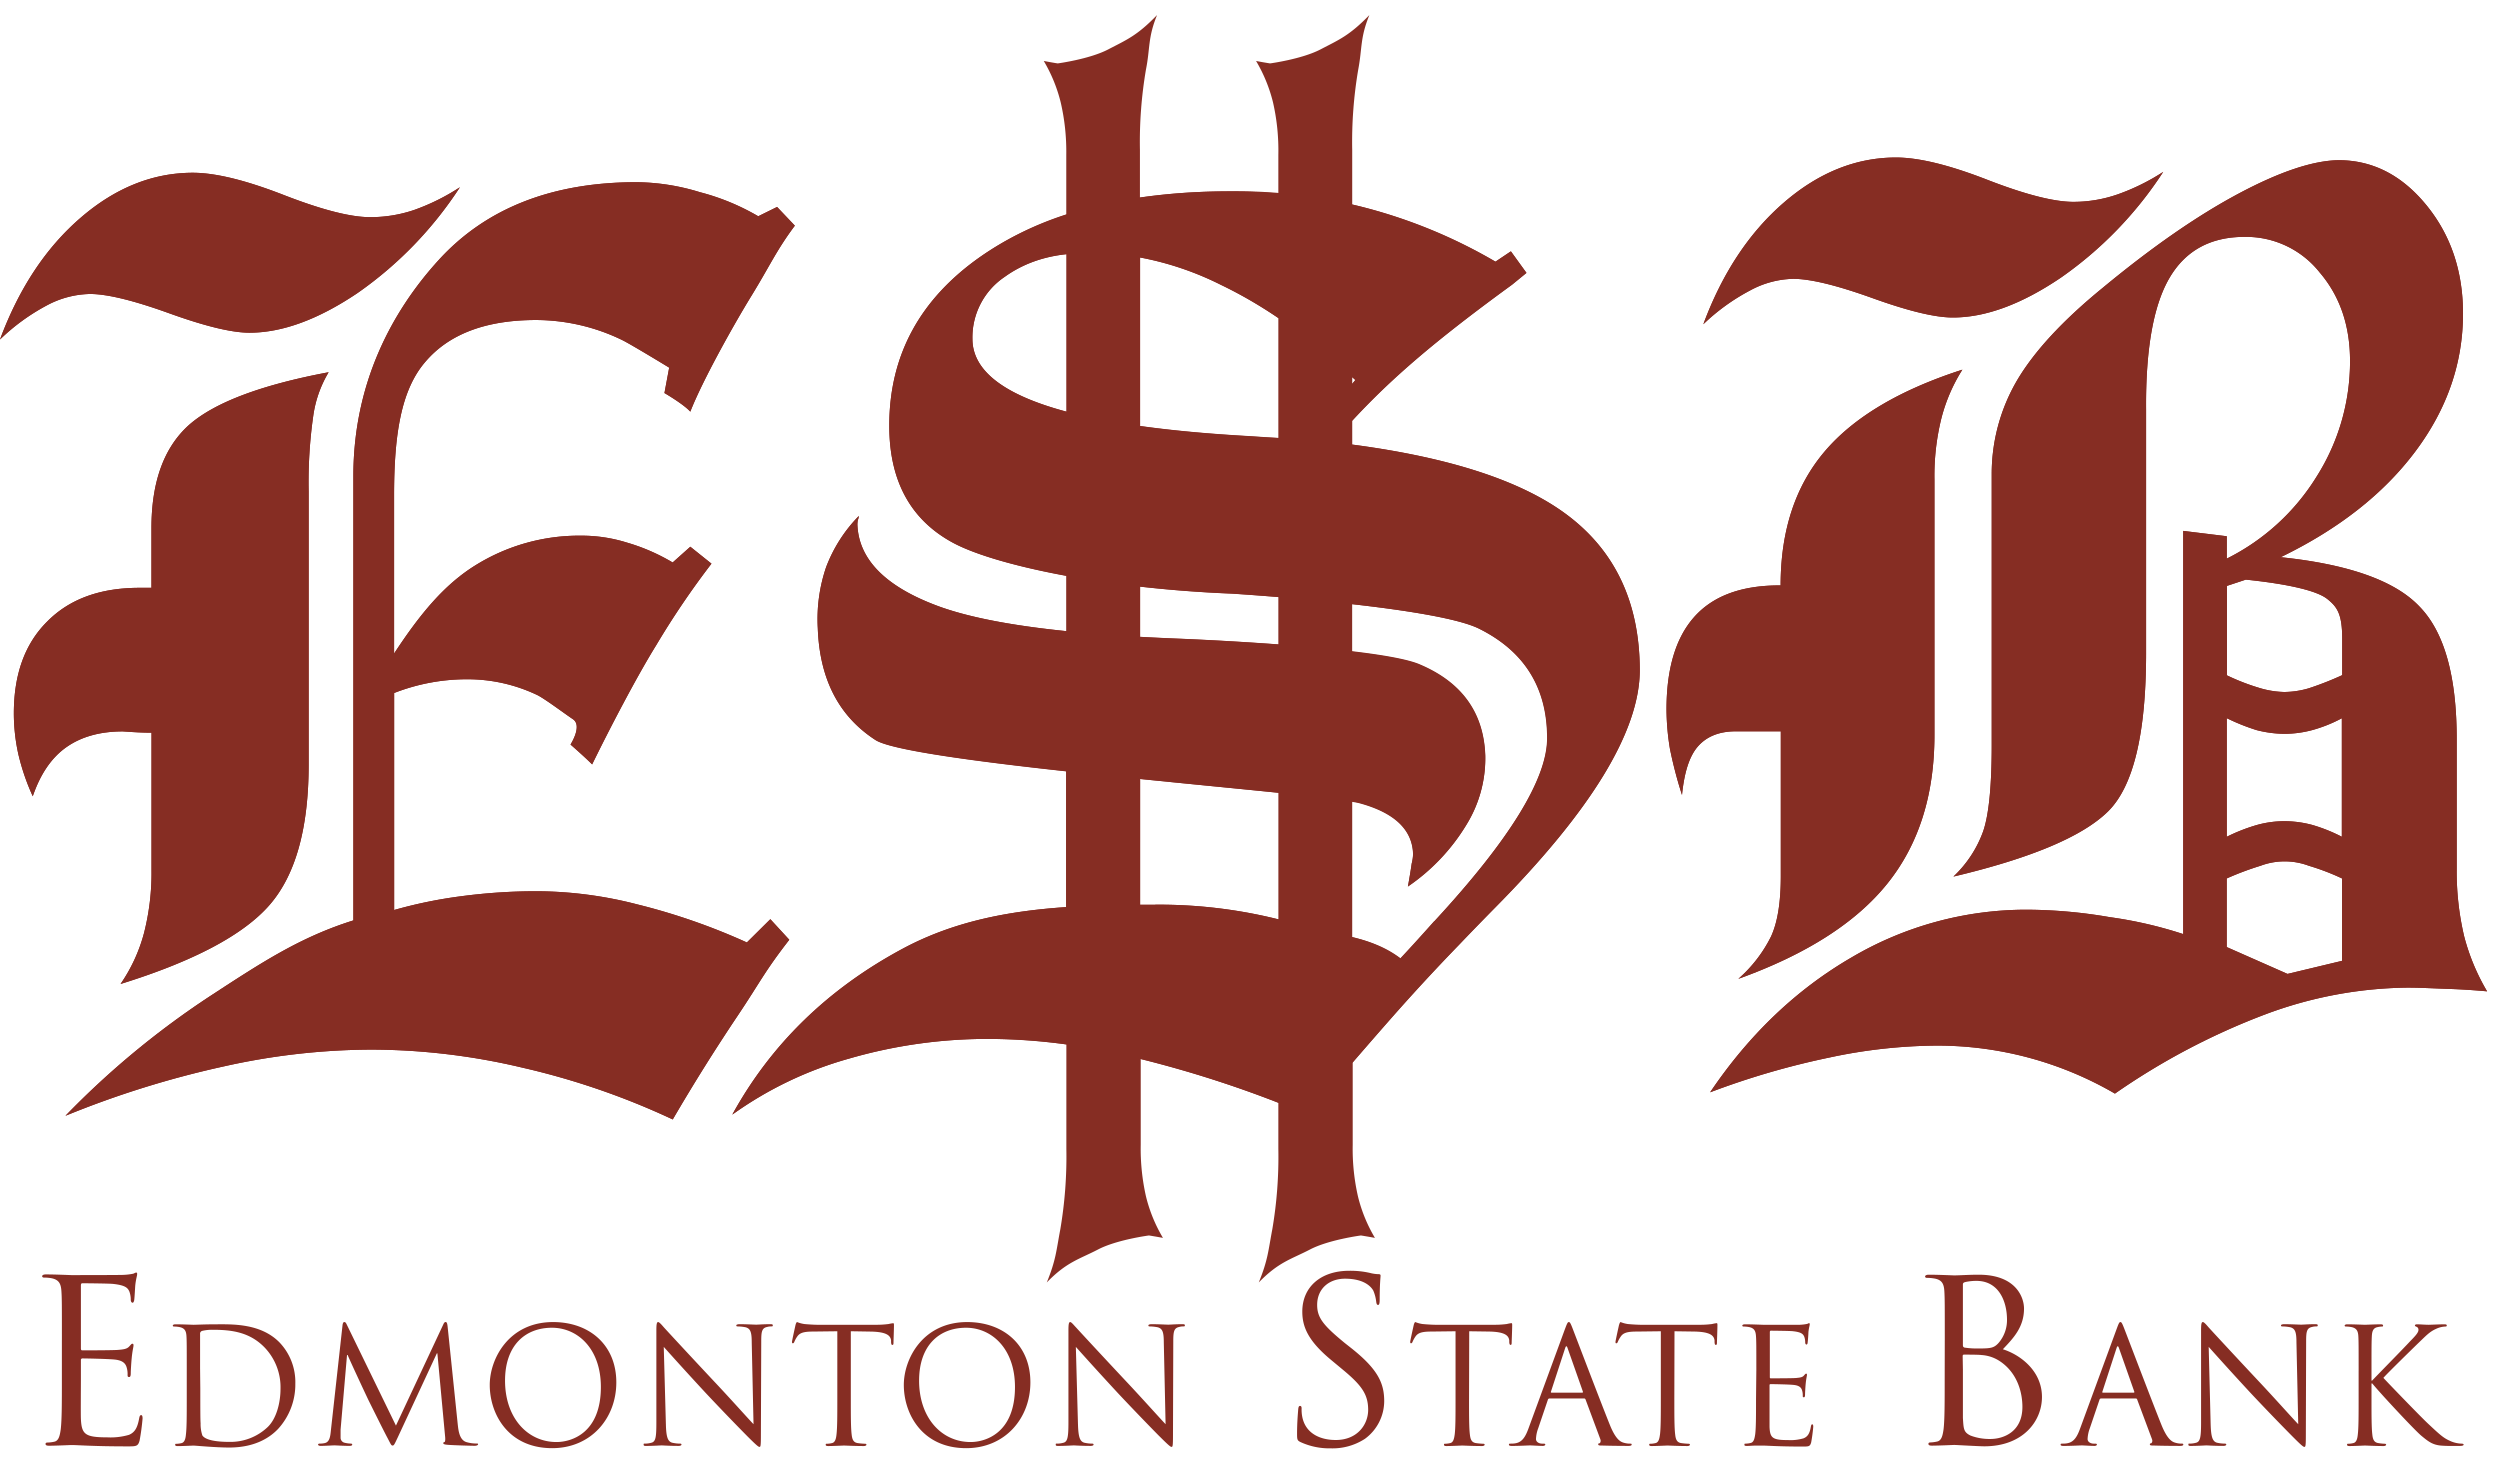
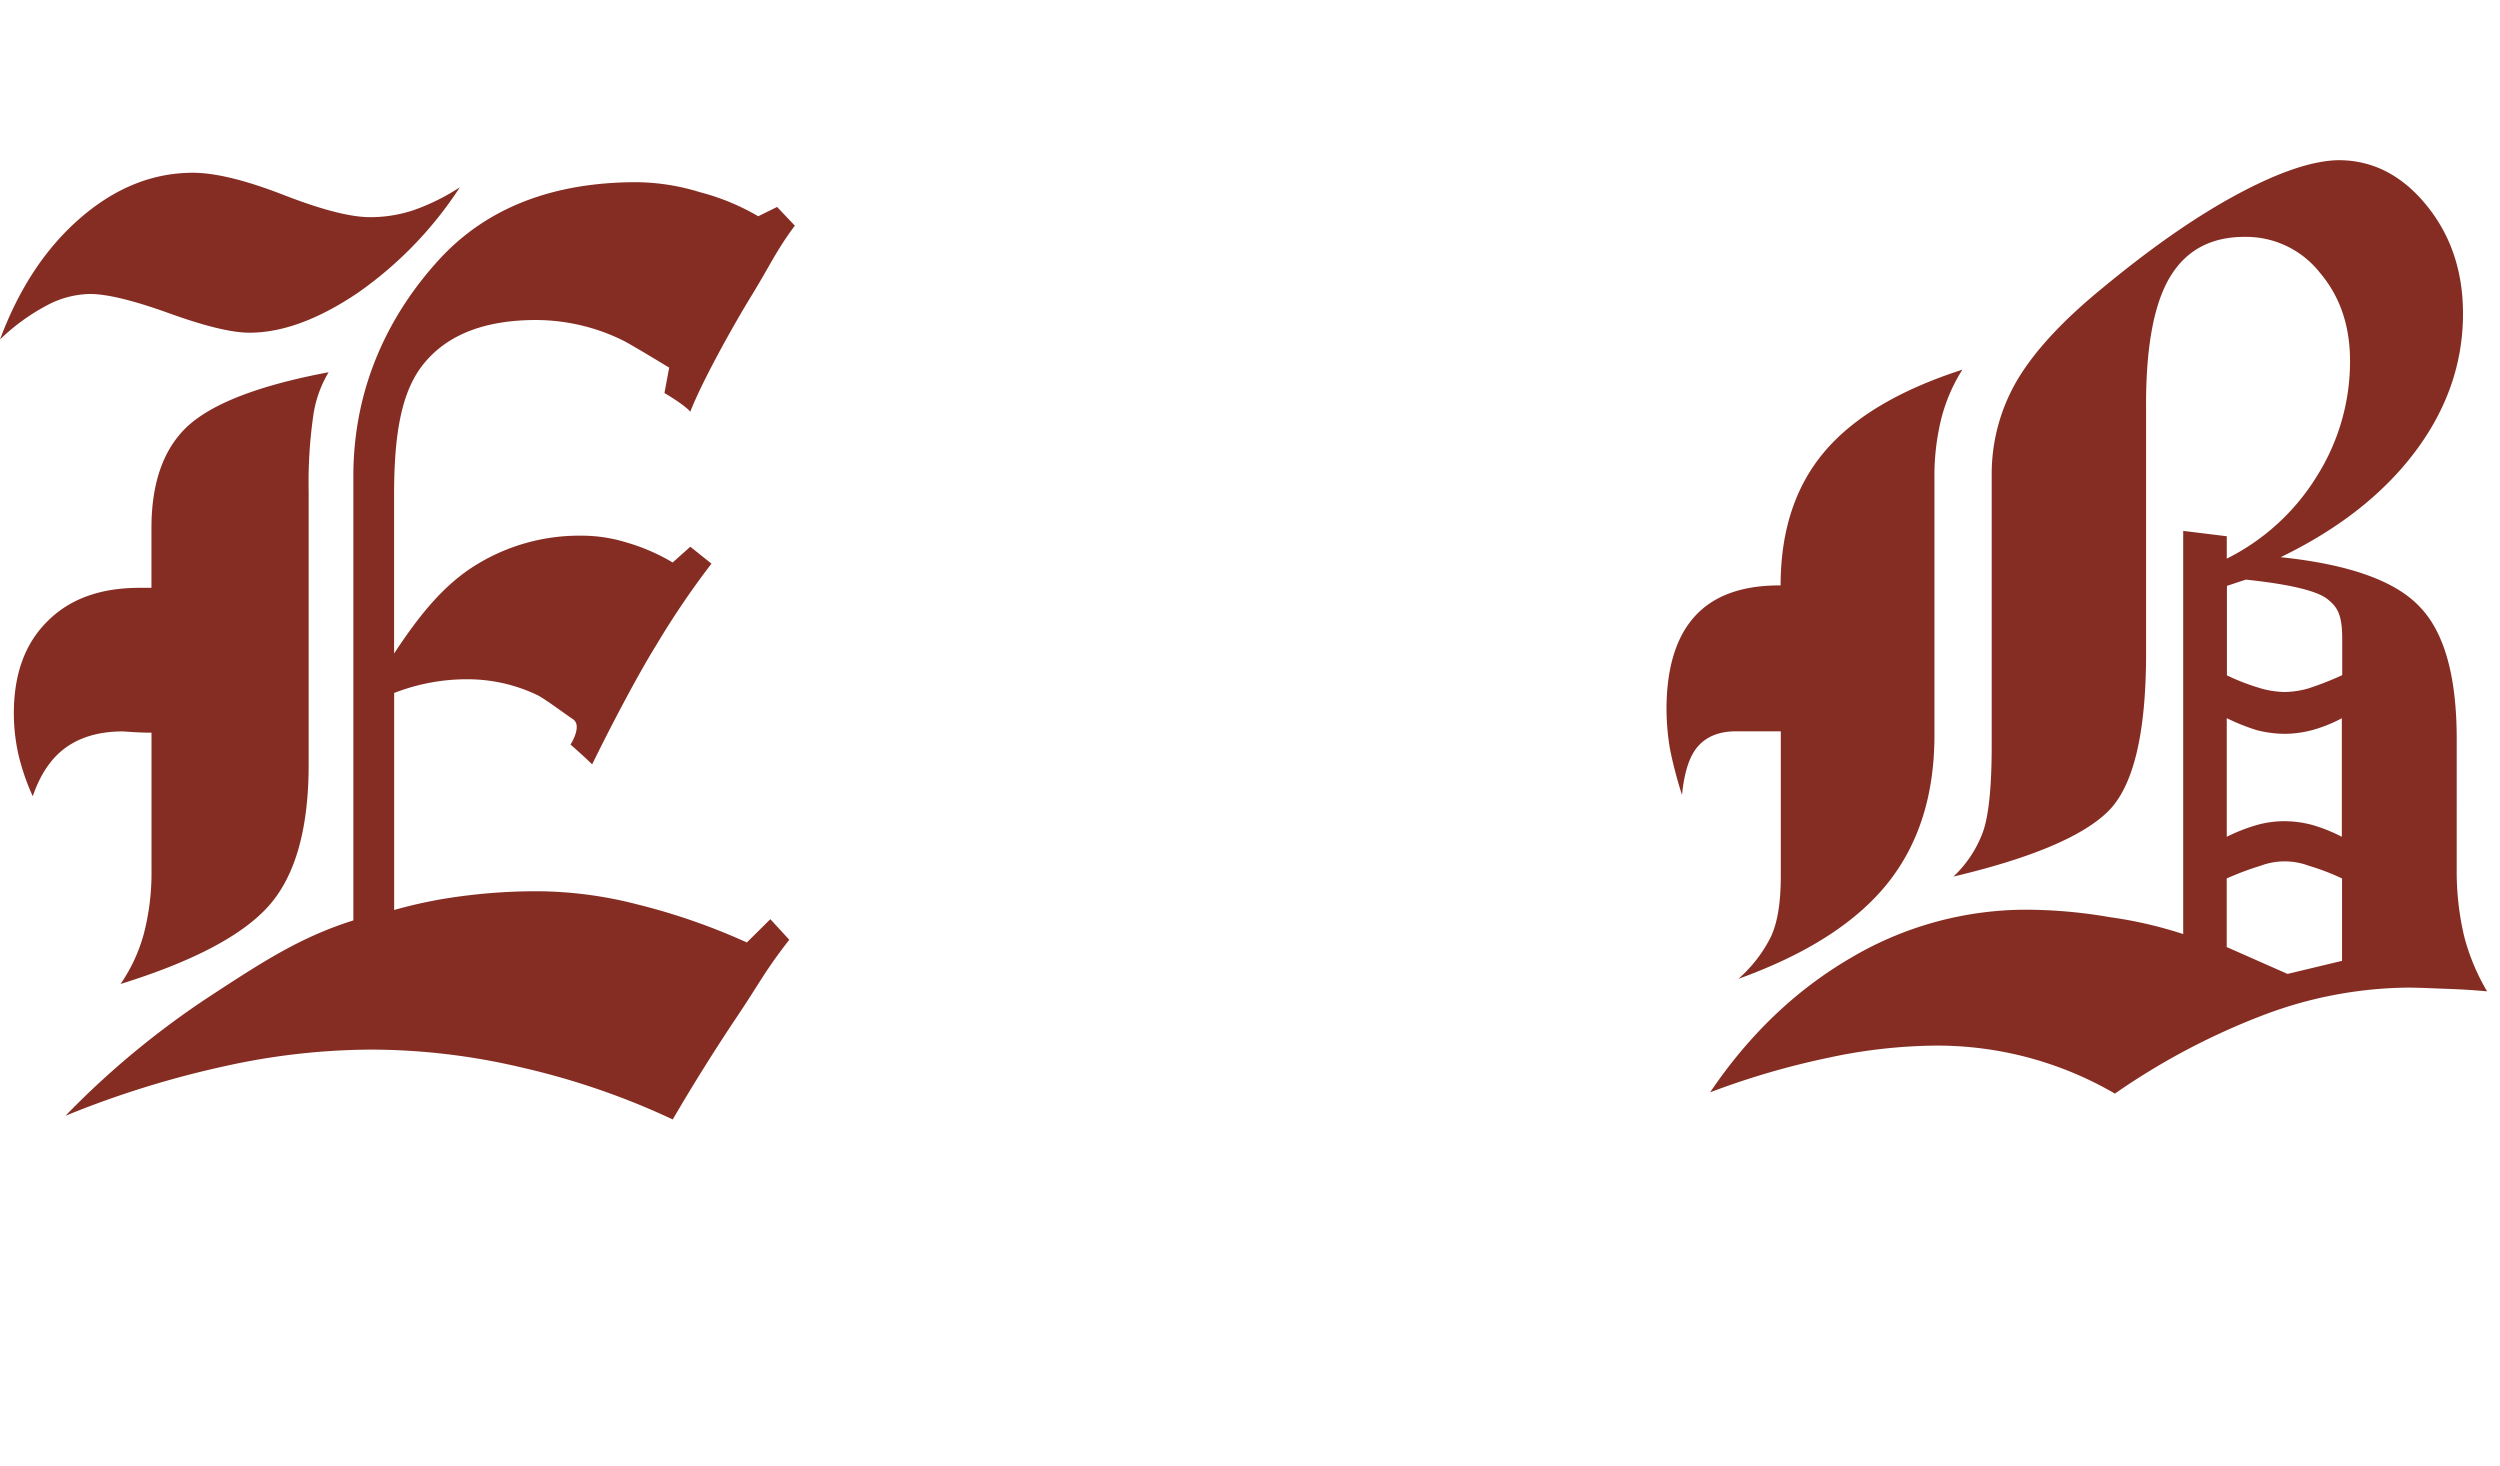
<svg xmlns="http://www.w3.org/2000/svg" width="145" height="85" fill="none">
  <g clip-path="url(#clip0_643_9486)">
    <g clip-path="url(#clip1_643_9486)" fill="#862D23">
      <path fill-rule="evenodd" clip-rule="evenodd" d="M6.992 57.072a9.516 9.516 0 001.355-2.932c.307-1.196.455-2.428.44-3.663v-7.981c-.355 0-.721-.013-1.098-.037l-.564-.037c-1.31 0-2.397.301-3.26.903-.865.603-1.52 1.555-1.965 2.858a13.03 13.03 0 01-.832-2.423 10.973 10.973 0 01-.265-2.386c0-2.266.642-4.037 1.927-5.316 1.286-1.309 3.072-1.964 5.357-1.964h.697v-3.461c0-2.677.72-4.666 2.16-5.969 1.474-1.31 4.18-2.334 8.117-3.074a6.715 6.715 0 00-.893 2.532 27.262 27.262 0 00-.266 4.377v15.84c0 3.688-.753 6.4-2.26 8.139-1.508 1.738-4.391 3.27-8.65 4.593zm13.503-3.683V27.61c0-5.327 2.192-9.498 4.942-12.52 2.75-3.023 6.597-4.52 11.475-4.523 1.25.013 2.49.208 3.683.58a13.29 13.29 0 013.383 1.396l1.093-.54 1.03 1.085c-1.065 1.422-1.448 2.326-2.513 4.061-1.066 1.736-2.868 4.972-3.55 6.727-.4-.444-1.5-1.08-1.5-1.08l.275-1.473s-2.21-1.348-2.726-1.6a11.493 11.493 0 00-4.99-1.162c-2.927 0-5.078.818-6.453 2.455-1.375 1.616-1.787 4.174-1.787 7.702v9.187c1.505-2.291 2.907-4.002 4.748-5.136a11.396 11.396 0 016.086-1.7c.902-.004 1.8.13 2.661.398.933.27 1.828.66 2.662 1.157l1.024-.914 1.227.982a48.607 48.607 0 00-3.211 4.739c-1.154 1.858-2.78 4.998-3.71 6.904-.415-.42-1.254-1.152-1.254-1.152s.712-1.097.135-1.473c-.504-.339-1.69-1.228-2.09-1.41a9.39 9.39 0 00-4.024-.903 11.61 11.61 0 00-4.25.796V52.78a26.858 26.858 0 013.885-.798 33.216 33.216 0 014.456-.29 23.57 23.57 0 015.754.761c2.184.54 4.314 1.28 6.362 2.21l1.362-1.35 1.098 1.193c-1.442 1.856-1.672 2.433-3.003 4.42a112.64 112.64 0 00-3.756 6.002 43.297 43.297 0 00-8.716-3.003 38.186 38.186 0 00-8.78-1.048 39.786 39.786 0 00-8.58.982 55.617 55.617 0 00-9.148 2.858 49.539 49.539 0 018.448-6.98c2.979-1.945 5.188-3.39 8.257-4.355l-.005.007z" />
-       <path d="M6.992 57.072a9.516 9.516 0 001.355-2.932c.307-1.196.455-2.428.44-3.663v-7.981c-.355 0-.721-.013-1.098-.037l-.564-.037c-1.31 0-2.397.301-3.26.903-.865.603-1.52 1.555-1.965 2.858a13.03 13.03 0 01-.832-2.423 10.973 10.973 0 01-.265-2.386c0-2.266.642-4.037 1.927-5.316 1.286-1.309 3.072-1.964 5.357-1.964h.697v-3.461c0-2.677.72-4.666 2.16-5.969 1.474-1.31 4.18-2.334 8.117-3.074a6.715 6.715 0 00-.893 2.532 27.262 27.262 0 00-.266 4.377v15.84c0 3.688-.753 6.4-2.26 8.139-1.508 1.738-4.391 3.27-8.65 4.593zm13.503-3.683V27.61c0-5.327 2.192-9.498 4.942-12.52 2.75-3.023 6.597-4.52 11.475-4.523 1.25.013 2.49.208 3.683.58a13.29 13.29 0 013.383 1.396l1.093-.54 1.03 1.085c-1.065 1.422-1.448 2.326-2.513 4.061-1.066 1.736-2.868 4.972-3.55 6.727-.4-.444-1.5-1.08-1.5-1.08l.275-1.473s-2.21-1.348-2.726-1.6a11.493 11.493 0 00-4.99-1.162c-2.927 0-5.078.818-6.453 2.455-1.375 1.616-1.787 4.174-1.787 7.702v9.187c1.505-2.291 2.907-4.002 4.748-5.136a11.396 11.396 0 016.086-1.7c.902-.004 1.8.13 2.661.398.933.27 1.828.66 2.662 1.157l1.024-.914 1.227.982a48.607 48.607 0 00-3.211 4.739c-1.154 1.858-2.78 4.998-3.71 6.904-.415-.42-1.254-1.152-1.254-1.152s.712-1.097.135-1.473c-.504-.339-1.69-1.228-2.09-1.41a9.39 9.39 0 00-4.024-.903 11.61 11.61 0 00-4.25.796V52.78a26.858 26.858 0 013.885-.798 33.216 33.216 0 014.456-.29 23.57 23.57 0 015.754.761c2.184.54 4.314 1.28 6.362 2.21l1.362-1.35 1.098 1.193c-1.442 1.856-1.672 2.433-3.003 4.42a112.64 112.64 0 00-3.756 6.002 43.297 43.297 0 00-8.716-3.003 38.186 38.186 0 00-8.78-1.048 39.786 39.786 0 00-8.58.982 55.617 55.617 0 00-9.148 2.858 49.539 49.539 0 018.448-6.98c2.979-1.945 5.188-3.39 8.257-4.355l-.005.007zM0 19.69c1.105-2.97 2.664-5.324 4.677-7.06 2.013-1.737 4.181-2.607 6.504-2.61 1.309 0 3.068.43 5.275 1.289 2.208.859 3.878 1.288 5.009 1.286a7.857 7.857 0 002.556-.417 12.38 12.38 0 002.654-1.319 22.27 22.27 0 01-5.94 6.138c-2.278 1.534-4.368 2.3-6.27 2.3-1.018 0-2.566-.375-4.645-1.124-2.078-.75-3.615-1.124-4.61-1.122-.87.02-1.724.246-2.49.66A11.963 11.963 0 000 19.691z" />
      <path d="M0 19.69c1.105-2.97 2.664-5.324 4.677-7.06 2.013-1.737 4.181-2.607 6.504-2.61 1.309 0 3.068.43 5.275 1.289 2.208.859 3.878 1.288 5.009 1.286a7.857 7.857 0 002.556-.417 12.38 12.38 0 002.654-1.319 22.27 22.27 0 01-5.94 6.138c-2.278 1.534-4.368 2.3-6.27 2.3-1.018 0-2.566-.375-4.645-1.124-2.078-.75-3.615-1.124-4.61-1.122-.87.02-1.724.246-2.49.66A11.963 11.963 0 000 19.691z" />
      <path fill-rule="evenodd" clip-rule="evenodd" d="M99.186 63.356c2.26-3.348 4.987-5.951 8.18-7.81a19.99 19.99 0 0110.145-2.783 28.69 28.69 0 014.856.432c1.446.199 2.872.527 4.259.982V30.792l2.527.31V32.4a12.88 12.88 0 005.222-4.775 12.481 12.481 0 001.927-6.69c0-2.05-.588-3.763-1.763-5.136a5.448 5.448 0 00-4.358-2.06c-1.974 0-3.425.796-4.355 2.386-.93 1.591-1.381 4.135-1.353 7.63v14.142c0 4.678-.742 7.74-2.227 9.185-1.484 1.445-4.467 2.699-8.948 3.76a6.734 6.734 0 001.73-2.638c.328-.966.491-2.63.491-4.992V27.517a10.726 10.726 0 011.474-5.46c1-1.69 2.652-3.474 4.956-5.355 2.852-2.361 5.474-4.181 7.866-5.46 2.393-1.278 4.334-1.929 5.821-1.951 1.974 0 3.671.867 5.09 2.602 1.419 1.735 2.128 3.832 2.128 6.292 0 2.87-.92 5.534-2.762 7.994-1.841 2.46-4.446 4.506-7.814 6.138 3.946.41 6.629 1.363 8.048 2.858 1.44 1.473 2.161 4.028 2.163 7.667V50.4a16.406 16.406 0 00.432 3.906 12.4 12.4 0 001.33 3.192 39.072 39.072 0 00-2.327-.145c-.773-.025-1.542-.071-2.296-.071a24.177 24.177 0 00-8.249 1.554 39.963 39.963 0 00-8.713 4.593 20.495 20.495 0 00-10.343-2.784c-2.08.017-4.153.246-6.187.685a45.747 45.747 0 00-6.95 2.025zm29.967-21.698v6.875a10.353 10.353 0 011.762-.688 6.014 6.014 0 011.562-.216c.55 0 1.098.073 1.63.216a9.517 9.517 0 011.719.688v-6.875a8.23 8.23 0 01-1.719.688 6.288 6.288 0 01-1.63.216 6.678 6.678 0 01-1.596-.216 12.011 12.011 0 01-1.719-.688h-.009zm0-2.492c.6.29 1.222.532 1.861.725.477.15.973.233 1.473.245a5.155 5.155 0 001.431-.218 18.24 18.24 0 001.93-.759v-2.101c0-1.446-.29-1.859-.867-2.318-.577-.46-2.151-.854-4.724-1.122l-1.095.363v5.178l-.009.008zm0 15.765l3.523 1.556 3.162-.758V50.95a13.636 13.636 0 00-1.93-.737 3.983 3.983 0 00-2.794 0 17.41 17.41 0 00-1.964.737v3.98h.003zm-15.335-33.49a9.839 9.839 0 00-1.227 2.858 13.864 13.864 0 00-.393 3.508v14.826c0 3.473-.909 6.343-2.728 8.61-1.818 2.267-4.701 4.11-8.647 5.531a7.955 7.955 0 001.896-2.455c.378-.82.564-1.964.567-3.474v-8.428h-2.605c-.955 0-1.684.29-2.195.867-.51.577-.798 1.52-.93 2.823a24.617 24.617 0 01-.7-2.678 14.318 14.318 0 01-.199-2.279c0-2.362.532-4.146 1.596-5.352 1.064-1.206 2.672-1.82 4.824-1.844h.199c0-3.157.843-5.736 2.529-7.738 1.685-2.002 4.357-3.594 8.013-4.775z" />
-       <path d="M99.186 63.356c2.26-3.348 4.987-5.951 8.18-7.81a19.99 19.99 0 0110.145-2.783 28.69 28.69 0 014.856.432c1.446.199 2.872.527 4.259.982V30.792l2.527.31V32.4a12.88 12.88 0 005.222-4.775 12.481 12.481 0 001.927-6.69c0-2.05-.588-3.763-1.763-5.136a5.448 5.448 0 00-4.358-2.06c-1.974 0-3.425.796-4.355 2.386-.93 1.591-1.381 4.135-1.353 7.63v14.142c0 4.678-.742 7.74-2.227 9.185-1.484 1.445-4.467 2.699-8.948 3.76a6.734 6.734 0 001.73-2.638c.328-.966.491-2.63.491-4.992V27.517a10.726 10.726 0 011.474-5.46c1-1.69 2.652-3.474 4.956-5.355 2.852-2.361 5.474-4.181 7.866-5.46 2.393-1.278 4.334-1.929 5.821-1.951 1.974 0 3.671.867 5.09 2.602 1.419 1.735 2.128 3.832 2.128 6.292 0 2.87-.92 5.534-2.762 7.994-1.841 2.46-4.446 4.506-7.814 6.138 3.946.41 6.629 1.363 8.048 2.858 1.44 1.473 2.161 4.028 2.163 7.667V50.4a16.406 16.406 0 00.432 3.906 12.4 12.4 0 001.33 3.192 39.072 39.072 0 00-2.327-.145c-.773-.025-1.542-.071-2.296-.071a24.177 24.177 0 00-8.249 1.554 39.963 39.963 0 00-8.713 4.593 20.495 20.495 0 00-10.343-2.784c-2.08.017-4.153.246-6.187.685a45.747 45.747 0 00-6.95 2.025zm29.967-21.698v6.875a10.353 10.353 0 011.762-.688 6.014 6.014 0 011.562-.216c.55 0 1.098.073 1.63.216a9.517 9.517 0 011.719.688v-6.875a8.23 8.23 0 01-1.719.688 6.288 6.288 0 01-1.63.216 6.678 6.678 0 01-1.596-.216 12.011 12.011 0 01-1.719-.688h-.009zm0-2.492c.6.29 1.222.532 1.861.725.477.15.973.233 1.473.245a5.155 5.155 0 001.431-.218 18.24 18.24 0 001.93-.759v-2.101c0-1.446-.29-1.859-.867-2.318-.577-.46-2.151-.854-4.724-1.122l-1.095.363v5.178l-.009.008zm0 15.765l3.523 1.556 3.162-.758V50.95a13.636 13.636 0 00-1.93-.737 3.983 3.983 0 00-2.794 0 17.41 17.41 0 00-1.964.737v3.98h.003zm-15.335-33.49a9.839 9.839 0 00-1.227 2.858 13.864 13.864 0 00-.393 3.508v14.826c0 3.473-.909 6.343-2.728 8.61-1.818 2.267-4.701 4.11-8.647 5.531a7.955 7.955 0 001.896-2.455c.378-.82.564-1.964.567-3.474v-8.428h-2.605c-.955 0-1.684.29-2.195.867-.51.577-.798 1.52-.93 2.823a24.617 24.617 0 01-.7-2.678 14.318 14.318 0 01-.199-2.279c0-2.362.532-4.146 1.596-5.352 1.064-1.206 2.672-1.82 4.824-1.844h.199c0-3.157.843-5.736 2.529-7.738 1.685-2.002 4.357-3.594 8.013-4.775zm-15.025-2.635c1.105-2.97 2.664-5.325 4.679-7.063 2.015-1.738 4.182-2.607 6.501-2.607 1.31 0 3.068.428 5.276 1.286 2.208.858 3.878 1.286 5.009 1.286.87 0 1.733-.146 2.555-.43a12.387 12.387 0 002.654-1.31 22.235 22.235 0 01-5.938 6.137c-2.279 1.542-4.369 2.312-6.271 2.31-1.018 0-2.566-.373-4.645-1.121-2.078-.748-3.615-1.122-4.61-1.122a5.485 5.485 0 00-2.49.67 11.968 11.968 0 00-2.72 1.964z" />
-       <path d="M98.793 18.806c1.105-2.97 2.664-5.325 4.679-7.063 2.015-1.738 4.182-2.607 6.501-2.607 1.31 0 3.068.428 5.276 1.286 2.208.858 3.878 1.286 5.009 1.286.87 0 1.733-.146 2.555-.43a12.387 12.387 0 002.654-1.31 22.235 22.235 0 01-5.938 6.137c-2.279 1.542-4.369 2.312-6.271 2.31-1.018 0-2.566-.373-4.645-1.121-2.078-.748-3.615-1.122-4.61-1.122a5.485 5.485 0 00-2.49.67 11.968 11.968 0 00-2.72 1.964z" />
-       <path fill-rule="evenodd" clip-rule="evenodd" d="M75.764 25.472l2.848-3.437c-2.651-2.463-5.253-4.302-7.805-5.517a17.043 17.043 0 00-7.54-1.856c-2.076 0-3.74.464-4.99 1.392a4.23 4.23 0 00-1.876 3.604c0 3.166 5.37 5.048 16.112 5.647a93.94 93.94 0 003.251.177v-.01zm-4.35 8.954c-7.213-.288-13.697-1.626-16.152-2.959-2.456-1.333-3.683-3.591-3.683-6.778 0-4.092 1.786-7.375 5.36-9.848 3.572-2.473 8.352-3.721 14.337-3.746a29.65 29.65 0 0115.467 4.083l.894-.6.903 1.25-.834.683c-5.362 3.901-7.857 6.216-10.388 9.14 6.254.715 10.777 2.119 13.57 4.21 2.792 2.092 4.198 5.09 4.22 8.991 0 3.545-2.803 8.148-8.409 13.808a140.82 140.82 0 00-2.077 2.14 118.484 118.484 0 00-3.955 4.282 360.617 360.617 0 00-4.805 5.566 66.669 66.669 0 00-9.95-3.283 35.714 35.714 0 00-8.409-1.107 28.78 28.78 0 00-8.276 1.144 21.586 21.586 0 00-6.754 3.246c2.254-4.092 5.56-7.303 9.916-9.634 4.355-2.33 9.204-2.539 14.61-2.541a28.288 28.288 0 017.972 1.07c2.455.693 4.566.737 6.263 2.043a82.3 82.3 0 001.979-2.175c4.355-4.71 6.533-8.244 6.533-10.599 0-2.926-1.319-5.043-3.955-6.351-2.635-1.306-14.367-2.035-14.367-2.035h-.01zm10.925 4.102c2.455 1.036 3.725 2.802 3.81 5.298a7.33 7.33 0 01-1.095 4 11.59 11.59 0 01-3.39 3.577c.11-.621.184-1.066.218-1.329a2.5 2.5 0 00.081-.572c-.052-1.404-1.082-2.381-3.088-2.931-1.989-.55-25.94-2.273-28.092-3.653-2.15-1.38-3.245-3.543-3.35-6.491a9.357 9.357 0 01.476-3.516 8.55 8.55 0 011.905-2.99.88.88 0 01-.06.245 1.617 1.617 0 00-.024.246c.072 2.05 1.663 3.642 4.773 4.775 3.1 1.11 8.05 1.623 13.844 1.853 0 0 11.571.452 13.994 1.488h-.002z" />
-       <path d="M90.875 29.854c-2.619-1.964-6.767-3.32-12.445-4.07v-1.395c2.21-2.381 4.694-4.554 9.263-7.878l.835-.683-.903-1.25-.894.6a30.42 30.42 0 00-7.515-3.12c-.26-.07-.523-.133-.788-.195V8.696c-.03-1.562.088-3.124.35-4.664.234-1.228.104-1.844.647-3.16-1.16 1.198-1.758 1.431-2.84 1.996-1.084.564-2.92.81-2.92.81a20.423 20.423 0 01-.813-.142c.443.747.774 1.555.982 2.398.228 1.001.332 2.026.31 3.052v2.232a36.204 36.204 0 00-2.873-.116 35.784 35.784 0 00-5.155.351V8.696c-.03-1.562.088-3.124.35-4.664.246-1.228.104-1.844.644-3.16-1.156 1.198-1.755 1.431-2.838 1.996-1.083.564-2.922.81-2.922.81-.16-.022-.432-.071-.812-.142.443.746.774 1.555.982 2.398.232 1 .34 2.025.324 3.052v3.45a18.657 18.657 0 00-4.91 2.405c-3.573 2.48-5.36 5.766-5.357 9.857 0 3.187 1.227 5.447 3.682 6.779 1.27.687 3.614 1.377 6.58 1.925v3.204c-2.966-.305-5.49-.754-7.346-1.42-3.11-1.13-4.698-2.719-4.765-4.765a1.68 1.68 0 01.024-.245.884.884 0 00.06-.246 8.552 8.552 0 00-1.906 2.99 9.355 9.355 0 00-.476 3.516c.106 2.946 1.223 5.11 3.351 6.492.906.579 5.684 1.227 11.048 1.811v7.874c-3.388.23-6.535.837-9.46 2.4-4.35 2.333-7.649 5.544-9.896 9.635a21.585 21.585 0 016.766-3.246 28.794 28.794 0 018.276-1.144c1.45.008 2.898.115 4.334.32v6.06a25.162 25.162 0 01-.351 4.665c-.234 1.228-.246 1.76-.784 3.08 1.157-1.199 1.896-1.351 2.978-1.916 1.083-.564 2.946-.81 2.946-.81.162.025.433.071.813.14a8.777 8.777 0 01-.982-2.396 12.519 12.519 0 01-.307-2.995v-4.987a63.985 63.985 0 017.982 2.546v2.674a24.948 24.948 0 01-.351 4.665c-.234 1.227-.246 1.76-.784 3.078 1.16-1.198 1.896-1.35 2.978-1.915 1.083-.564 2.947-.81 2.947-.81.162.025.432.071.812.14a8.768 8.768 0 01-.982-2.396 12.402 12.402 0 01-.307-2.995v-4.78c.778-.904 1.514-1.752 2.21-2.544a124.63 124.63 0 013.955-4.282 303.25 303.25 0 012.077-2.14c5.606-5.662 8.409-10.264 8.409-13.808-.008-3.9-1.42-6.9-4.233-8.998zm-12.263-7.807l-.182.218v-.383l.182.165zm-7.805-5.529a25.725 25.725 0 013.337 1.932v6.948a116.05 116.05 0 01-1.633-.103c-2.396-.133-4.524-.329-6.383-.59v-9.773c1.624.315 3.198.849 4.68 1.586zm-14.406 3.14a4.23 4.23 0 011.875-3.604 7.327 7.327 0 013.568-1.308v9.125c-3.626-.972-5.44-2.376-5.443-4.213zm9.73 14.37c1.679.189 3.456.329 5.283.403 0 0 1.114.068 2.73.2v2.748a187.246 187.246 0 00-5.804-.334c-.755-.03-1.491-.065-2.21-.105v-2.912zm.859 18.45h-.857V45.18c2.912.297 5.747.57 8.013.8v7.341a28.791 28.791 0 00-7.156-.85v.006zm16.203.938c-.85.95-1.509 1.676-1.979 2.175a7.377 7.377 0 00-2.786-1.228v-7.856c.194.032.344.061.44.088 2.008.55 3.037 1.528 3.088 2.932a2.502 2.502 0 01-.081.572 34.26 34.26 0 01-.219 1.328 11.592 11.592 0 003.39-3.577 7.331 7.331 0 001.096-4c-.089-2.495-1.359-4.261-3.81-5.297-.703-.3-2.173-.55-3.907-.757v-2.754c3.025.343 6.138.82 7.349 1.419 2.636 1.31 3.955 3.426 3.955 6.351.005 2.355-2.17 5.892-6.526 10.611l-.01-.007zM3.59 77.729c0-2.053 0-2.421-.028-2.84-.027-.42-.132-.659-.564-.75a2.4 2.4 0 00-.447-.039c-.054 0-.106-.027-.106-.079 0-.051.066-.105.209-.105.592 0 1.421.04 1.488.04.066 0 2.7 0 3.01-.013.19-.007.378-.03.564-.066.067-.015.118-.067.184-.067.067 0 .052.052.052.118s-.066.246-.106.619c-.012.13-.039.71-.063.867-.015.066-.04.144-.094.144s-.105-.066-.105-.17a1.392 1.392 0 00-.079-.473c-.09-.211-.223-.368-.933-.447-.223-.027-1.657-.039-1.8-.039-.053 0-.08.04-.08.13v3.629c0 .09.014.132.08.132.17 0 1.788 0 2.09-.027.302-.027.49-.051.619-.184.127-.132.142-.172.196-.172.054 0 .066.027.066.106 0 .078-.066.302-.105.736-.027.263-.054.75-.054.843 0 .093 0 .245-.091.245s-.093-.052-.093-.118a1.357 1.357 0 00-.052-.432c-.052-.184-.172-.407-.683-.461-.355-.04-1.657-.067-1.88-.067a.086.086 0 00-.093.093v1.157c0 .447-.013 1.964 0 2.249.039.906.245 1.078 1.524 1.078.427.023.854-.026 1.265-.145.34-.145.49-.408.589-.948.027-.145.054-.196.12-.196s.079.105.079.196a12.8 12.8 0 01-.172 1.277c-.091.34-.197.34-.71.34-1.983 0-2.865-.078-3.245-.078-.067 0-.896.04-1.29.04-.144 0-.21-.027-.21-.106 0-.04.027-.078.105-.078a2.09 2.09 0 00.395-.047c.263-.052.327-.341.381-.722.066-.552.066-1.59.066-2.853V77.73zm7.242 1.787c0-1.456 0-1.719-.017-2.016-.018-.297-.094-.466-.403-.53a1.65 1.65 0 00-.317-.03c-.036 0-.073-.017-.073-.054 0-.036.046-.076.15-.076.42 0 1.006.027 1.053.027.113 0 .7-.027 1.26-.027.922 0 2.629-.083 3.738 1.063.603.64.928 1.491.906 2.37a3.822 3.822 0 01-1.006 2.641c-.403.42-1.243 1.073-2.829 1.073-.8 0-1.964-.113-2.07-.113-.046 0-.633.03-.913.03-.103 0-.15-.02-.15-.077 0-.056.018-.056.074-.056.095-.003.188-.015.28-.037.187-.037.246-.245.27-.513.047-.39.047-1.13.047-2.023v-1.652zm.785 1.006c0 .982 0 1.849.018 2.026-.007.24.027.48.103.71.12.176.49.372 1.586.372.822.012 1.616-.3 2.21-.869.49-.476.736-1.37.736-2.229a3.331 3.331 0 00-.896-2.35c-.877-.925-1.94-1.055-3.05-1.055a2.5 2.5 0 00-.606.066.17.17 0 00-.113.187v1.986l.012 1.156zm14.937 2.136c.037.337.103.86.491.982.197.058.401.087.607.084.046 0 .076 0 .076.046 0 .047-.084.086-.197.086-.206 0-1.212-.03-1.556-.056-.216-.02-.263-.047-.263-.093 0-.047.02-.057.066-.067.047-.01.057-.167.037-.336l-.447-4.812h-.03l-2.26 4.859c-.194.41-.224.49-.307.49-.084 0-.113-.093-.29-.429-.245-.457-1.043-2.07-1.09-2.163-.086-.17-1.13-2.408-1.227-2.659h-.037l-.373 4.329v.473a.298.298 0 00.245.29c.116.028.235.043.354.047.037 0 .076.02.076.046 0 .067-.057.086-.17.086-.343 0-.793-.03-.866-.03-.074 0-.533.03-.784.03-.093 0-.159-.02-.159-.086 0-.027.047-.046.093-.046.094.002.188-.008.28-.027.31-.057.337-.42.373-.774l.673-6.083c.017-.103.047-.167.1-.167.055 0 .094.037.14.14l2.856 5.867 2.742-5.858c.037-.085.076-.15.14-.15.064 0 .093.074.113.246l.594 5.735zm5.526-5.978c2.1 0 3.666 1.323 3.666 3.498 0 2.09-1.473 3.816-3.722 3.816-2.556 0-3.619-1.989-3.619-3.668 0-1.51 1.1-3.646 3.675-3.646zm.197 6.958c.84 0 2.573-.491 2.573-3.192 0-2.239-1.36-3.437-2.836-3.437-1.556 0-2.722 1.026-2.722 3.069 0 2.16 1.306 3.56 2.985 3.56zm6.344-1.044c.017.764.11 1.007.363 1.083.154.035.31.053.467.054.047 0 .074.02.074.056 0 .037-.057.076-.167.076-.533 0-.906-.029-.982-.029-.076 0-.477.03-.896.03-.094 0-.15 0-.15-.077 0-.076.03-.056.076-.056.13 0 .258-.019.383-.054.245-.066.28-.336.28-1.186v-5.345c0-.363.03-.466.103-.466.074 0 .245.206.326.3.14.157 1.53 1.66 2.966 3.191.926.982 1.942 2.126 2.24 2.433l-.104-4.738c0-.607-.074-.81-.363-.886a2.529 2.529 0 00-.457-.047c-.066 0-.074-.027-.074-.064 0-.037.074-.066.187-.066.42 0 .867.027.97.027.103 0 .41-.027.793-.027.103 0 .167 0 .167.066s-.037.064-.104.064a.781.781 0 00-.223.03c-.307.063-.344.27-.344.83l-.02 5.464c0 .616-.019.663-.083.663-.063 0-.186-.103-.682-.597a141.2 141.2 0 01-2.433-2.528 199.659 199.659 0 01-2.436-2.676l.123 4.475zm10.726-1.429c0 .894 0 1.633.047 2.023.03.27.083.477.363.513.14.02.28.033.42.037.057 0 .076.03.076.057 0 .027-.047.076-.15.076-.513 0-1.1-.03-1.146-.03-.047 0-.636.03-.916.03-.103 0-.15-.02-.15-.076 0-.057.02-.057.077-.057.094-.002.188-.015.28-.037.186-.036.245-.245.27-.513.046-.39.046-1.129.046-2.023v-3.952l-1.38.017c-.58 0-.802.076-.952.3-.063.09-.116.186-.157.287-.03.076-.057.093-.094.093s-.046-.027-.046-.084c0-.056.186-.896.203-.97.018-.073.057-.176.094-.176.132.054.27.091.41.113.272.027.626.044.736.044h3.499c.221 0 .443-.016.663-.044.086-.021.174-.037.262-.047.047 0 .047.057.047.113 0 .28-.027.923-.027 1.026 0 .103-.027.12-.066.12-.04 0-.064-.026-.074-.156v-.104c-.037-.28-.245-.49-1.147-.513l-1.188-.02v3.953zm6.749-4.485c2.1 0 3.666 1.323 3.666 3.498 0 2.09-1.473 3.816-3.722 3.816-2.556 0-3.619-1.989-3.619-3.668 0-1.51 1.1-3.646 3.675-3.646zm.197 6.958c.84 0 2.575-.491 2.575-3.192 0-2.239-1.362-3.437-2.835-3.437-1.56 0-2.726 1.026-2.726 3.069 0 2.16 1.306 3.56 2.986 3.56zm6.229-1.044c.02.764.112 1.007.365 1.083.153.035.31.053.467.054.046 0 .073.02.073.056 0 .037-.056.076-.166.076-.533 0-.907-.029-.983-.029-.076 0-.476.03-.896.03-.093 0-.15 0-.15-.077 0-.076.03-.056.077-.056.128 0 .256-.019.38-.054.233-.066.28-.336.28-1.186v-5.345c0-.363.03-.466.103-.466.074 0 .233.206.327.3.14.157 1.53 1.66 2.966 3.191.923.982 1.941 2.126 2.239 2.433l-.104-4.738c0-.607-.073-.81-.363-.886a2.527 2.527 0 00-.457-.047c-.066 0-.073-.027-.073-.064 0-.037.073-.066.186-.066.42 0 .867.027.97.027.103 0 .41-.027.793-.027.1 0 .167 0 .167.066s-.037.064-.103.064a.781.781 0 00-.224.03c-.306.063-.346.27-.346.83l-.017 5.464c0 .616-.02.663-.083.663-.064 0-.187-.103-.683-.597-.1-.093-1.446-1.473-2.433-2.528a198.944 198.944 0 01-2.435-2.676l.123 4.475zm12.903 1.044c-.184-.09-.196-.145-.196-.491 0-.658.051-1.18.066-1.392.012-.145.04-.211.103-.211.064 0 .094.04.094.145-.005.164.008.329.039.49.196.983 1.063 1.341 1.944 1.341 1.26 0 1.878-.906 1.878-1.748 0-.906-.38-1.431-1.51-2.364l-.591-.491c-1.392-1.142-1.719-1.964-1.719-2.848 0-1.407 1.051-2.364 2.72-2.364.413-.007.826.037 1.228.13.151.04.306.061.462.066.103 0 .13.027.13.091s-.052.491-.052 1.392c0 .211-.027.302-.093.302s-.09-.064-.106-.17a2.302 2.302 0 00-.169-.657c-.079-.143-.435-.695-1.643-.695-.905 0-1.615.564-1.615 1.522 0 .749.368 1.196 1.603 2.21l.368.29c1.55 1.227 1.918 2.035 1.918 3.085a2.722 2.722 0 01-1.117 2.18 3.437 3.437 0 01-1.984.553 3.996 3.996 0 01-1.758-.366zm9.779-2.473c0 .894 0 1.633.047 2.023.029.27.085.477.365.513.14.02.28.033.42.037.054 0 .074.03.074.057 0 .027-.047.076-.15.076-.513 0-1.1-.03-1.146-.03-.047 0-.636.03-.916.03-.1 0-.147-.02-.147-.076 0-.057.017-.057.073-.057.094-.002.188-.015.28-.037.187-.036.233-.245.27-.513.047-.39.047-1.129.047-2.023v-3.952l-1.38.017c-.58 0-.803.076-.953.3-.061.09-.114.186-.157.287-.03.076-.056.093-.093.093s-.047-.027-.047-.084c0-.056.187-.896.204-.97.017-.073.057-.176.093-.176.133.054.271.092.413.113.27.027.623.044.736.044h3.496c.222 0 .444-.016.663-.044.087-.022.174-.039.263-.05.047 0 .047.057.047.114 0 .28-.03.923-.03 1.026 0 .103-.027.12-.064.12-.036 0-.066-.027-.076-.157v-.103c-.037-.28-.245-.491-1.146-.513l-1.176-.017-.01 3.952zm5.58-4.122c.113-.307.15-.363.207-.363.056 0 .093.047.206.336.137.354 1.603 4.206 2.173 5.625.334.83.606.982.802 1.036.12.036.246.055.371.054.057 0 .093 0 .093.056 0 .057-.083.076-.186.076s-.82 0-1.473-.02c-.177 0-.28 0-.28-.065 0-.067.027-.057.066-.064.04-.008.11-.103.054-.246l-.857-2.303a.082.082 0 00-.083-.054H89.87a.098.098 0 00-.093.074l-.56 1.652c-.077.2-.12.41-.13.624 0 .186.196.27.353.27h.094c.066 0 .093.02.093.056 0 .037-.056.076-.14.076-.223 0-.623-.029-.736-.029-.113 0-.617.03-1.054.03-.122 0-.179-.02-.179-.077 0-.056.037-.056.086-.056.05 0 .194 0 .27-.017.427-.057.614-.413.783-.877l2.126-5.794zm.982 3.732c.047 0 .047-.03.04-.066l-.887-2.52c-.045-.14-.092-.14-.14 0l-.822 2.52c-.017.046 0 .066.03.066h1.78zm5.345.39c0 .894 0 1.633.047 2.023.03.27.083.477.363.513.14.02.28.033.42.037.056 0 .076.03.076.057 0 .027-.046.076-.15.076-.513 0-1.1-.03-1.149-.03-.049 0-.633.03-.913.03-.103 0-.15-.02-.15-.076 0-.057.02-.057.076-.057a1.31 1.31 0 00.28-.037c.187-.036.234-.245.27-.513.047-.39.047-1.129.047-2.023v-3.952l-1.38.017c-.58 0-.803.076-.952.3-.062.09-.116.186-.16.287-.027.076-.054.093-.093.093-.04 0-.044-.027-.044-.084 0-.056.184-.896.203-.97.02-.073.057-.176.094-.176.131.054.269.091.41.113.27.027.626.044.736.044h3.499c.221 0 .443-.016.663-.044a2.15 2.15 0 01.26-.05c.047 0 .047.057.047.114 0 .28-.028.923-.028 1.026 0 .103-.026.12-.066.12-.04 0-.064-.027-.073-.157v-.103c-.037-.28-.246-.491-1.147-.513l-1.176-.017-.01 3.952zm4.756-1.649c0-1.456 0-1.719-.02-2.016-.02-.297-.093-.466-.4-.53a1.673 1.673 0 00-.319-.03c-.037 0-.074-.017-.074-.054 0-.036.047-.076.15-.076.42 0 1.006.027 1.053.027h2.136c.135-.006.27-.021.403-.047.046 0 .083-.046.13-.046.046 0 .037.037.037.083 0 .047-.047.177-.074.437 0 .094-.03.506-.047.617 0 .046-.029.103-.066.103-.037 0-.074-.047-.074-.12a.987.987 0 00-.056-.337c-.066-.15-.16-.263-.663-.317-.157-.02-1.176-.03-1.277-.03-.039 0-.056.03-.056.094v2.576c0 .063 0 .093.056.093.121 0 1.267 0 1.473-.02.207-.02.354-.037.437-.13.084-.093.104-.12.14-.12.037 0 .047.017.047.073 0 .057-.047.217-.074.523-.019.187-.036.533-.036.597 0 .064 0 .177-.067.177-.066 0-.066-.037-.066-.084a.964.964 0 00-.037-.307c-.037-.132-.12-.29-.491-.326-.245-.03-1.176-.047-1.335-.047a.057.057 0 00-.048.016.051.051 0 00-.014.022.046.046 0 00-.002.026v2.416c.027.643.167.766 1.082.766.302.016.604-.018.894-.103.246-.103.356-.29.42-.67.02-.104.037-.14.083-.14.047 0 .057.073.057.14a9.6 9.6 0 01-.12.903c-.067.245-.14.245-.504.245-1.409 0-2.035-.056-2.305-.056h-.373c-.197 0-.4.02-.54.02s-.15-.02-.15-.077c0-.056.019-.056.073-.056a1.31 1.31 0 00.28-.037c.187-.037.234-.245.273-.513.047-.39.047-1.13.047-2.023l.017-1.642zm10.93-1.788c0-2.047 0-2.415-.025-2.835-.024-.42-.132-.656-.564-.737a2.405 2.405 0 00-.447-.039c-.052 0-.106-.027-.106-.079 0-.051.066-.105.211-.105.592 0 1.417.04 1.473.04.315 0 .825-.04 1.429-.04 2.153 0 2.625 1.31 2.625 1.964 0 1.075-.617 1.718-1.228 2.36.97.301 2.269 1.227 2.269 2.769 0 1.404-1.103 2.86-3.344 2.86-.302 0-1.64-.079-1.746-.079-.066 0-.891.04-1.286.04-.145 0-.209-.027-.209-.106 0-.04.025-.079.103-.079a2.18 2.18 0 00.395-.051c.263-.054.327-.341.381-.722.064-.552.064-1.588.064-2.848l.005-2.313zm1.051.288c0 .093.027.117.09.144.265.04.533.057.801.052.736 0 .918-.025 1.195-.341.31-.37.477-.84.472-1.323 0-1.09-.491-2.257-1.77-2.257a2.996 2.996 0 00-.631.064c-.118.027-.157.066-.157.145v3.516zm0 1.392v2.833c.039.643.039.827.446 1.024.369.138.761.204 1.154.196.71 0 1.851-.38 1.851-1.863 0-.788-.262-1.928-1.274-2.625a2.155 2.155 0 00-1.087-.38c-.172-.025-.828-.025-1.024-.025-.052 0-.079.025-.079.09l.013.75zm8.931-2.365c.111-.307.147-.363.204-.363.056 0 .093.047.206.336.14.354 1.603 4.206 2.173 5.625.336.83.606.982.803 1.036.121.036.247.055.373.054.056 0 .093 0 .093.056 0 .057-.083.076-.186.076s-.823 0-1.473-.02c-.177 0-.28 0-.28-.065 0-.067.029-.057.066-.064.037-.008.113-.103.056-.246l-.861-2.303a.081.081 0 00-.032-.041.082.082 0 00-.052-.013h-2.006a.1.1 0 00-.059.021.1.1 0 00-.034.053l-.56 1.652c-.076.2-.12.41-.13.624 0 .186.197.27.356.27h.091c.066 0 .093.02.093.056 0 .037-.054.076-.137.076-.226 0-.626-.029-.737-.029-.11 0-.616.03-1.053.03-.123 0-.177-.02-.177-.077 0-.056.037-.056.084-.056.046 0 .196 0 .27-.017.43-.057.616-.413.783-.877l2.126-5.794zm.97 3.732c.047 0 .047-.03.037-.066l-.887-2.52c-.047-.14-.094-.14-.139 0l-.82 2.52c-.02.046 0 .066.027.066h1.782zm4.468 1.819c.02.764.113 1.007.364 1.083.153.035.309.053.466.054.047 0 .076.02.076.056 0 .037-.056.076-.169.076-.531 0-.904-.029-.982-.029-.079 0-.477.03-.896.03-.094 0-.15 0-.15-.077 0-.076.027-.056.073-.056.13 0 .259-.019.383-.054.234-.066.28-.336.28-1.186v-5.345c0-.363.027-.466.103-.466.077 0 .246.206.327.3.14.157 1.53 1.66 2.966 3.191.923.982 1.939 2.126 2.239 2.433l-.103-4.738c0-.607-.074-.81-.364-.886a2.519 2.519 0 00-.456-.047c-.067 0-.076-.027-.076-.064 0-.037.076-.066.186-.066.42 0 .869.027.982.027.113 0 .413-.027.793-.027.103 0 .17 0 .17.066s-.037.064-.104.064a.775.775 0 00-.223.03c-.309.063-.346.27-.346.83l-.017 5.464c0 .616-.02.663-.086.663-.066 0-.187-.103-.68-.597a131.442 131.442 0 01-2.436-2.528 194.661 194.661 0 01-2.433-2.676l.113 4.475zm8.583-3.078c0-1.456 0-1.719-.017-2.016-.017-.297-.096-.466-.403-.53a1.65 1.65 0 00-.316-.03c-.037 0-.074-.017-.074-.054s.047-.076.147-.076c.42 0 .982.027 1.027.027.044 0 .626-.027.905-.027.104 0 .15.02.15.076 0 .057-.039.054-.076.054a1.353 1.353 0 00-.233.03c-.246.046-.327.203-.344.53-.017.326-.019.56-.019 2.016v.56h.036c.16-.177 1.849-1.894 2.183-2.26.263-.27.503-.51.503-.67a.18.18 0 00-.12-.196c-.047-.02-.084-.037-.084-.074s.047-.066.111-.066c.189 0 .476.027.7.027.046 0 .663-.027.896-.027.103 0 .14.02.14.066 0 .047-.018.064-.094.064a1.357 1.357 0 00-.523.133c-.38.167-.586.4-1.006.8-.233.224-1.856 1.81-2.053 2.043.246.272 2.183 2.276 2.566 2.632.783.736.943.876 1.39 1.063.184.073.38.114.579.12.064 0 .12.02.12.056 0 .037-.046.076-.204.076h-.476a6.393 6.393 0 01-.643-.02c-.491-.046-.737-.245-1.129-.569-.393-.324-2.399-2.48-2.846-3.032h-.046v.923c0 .894 0 1.633.046 2.023.027.27.084.477.364.513.12.02.241.033.363.037.056 0 .076.03.076.057 0 .027-.047.076-.15.076-.456 0-.997-.03-1.073-.03-.076 0-.616.03-.896.03-.1 0-.147-.02-.147-.076 0-.057.017-.057.074-.057a1.31 1.31 0 00.279-.037c.187-.036.246-.245.271-.513.046-.39.046-1.129.046-2.023v-1.65z" />
    </g>
  </g>
  <defs>
    <clipPath id="clip0_643_9486">
      <path fill="#fff" d="M0 0h145v84.878H0z" />
    </clipPath>
    <clipPath id="clip1_643_9486">
      <path fill="#fff" d="M0 0h145v84.878H0z" />
    </clipPath>
  </defs>
</svg>